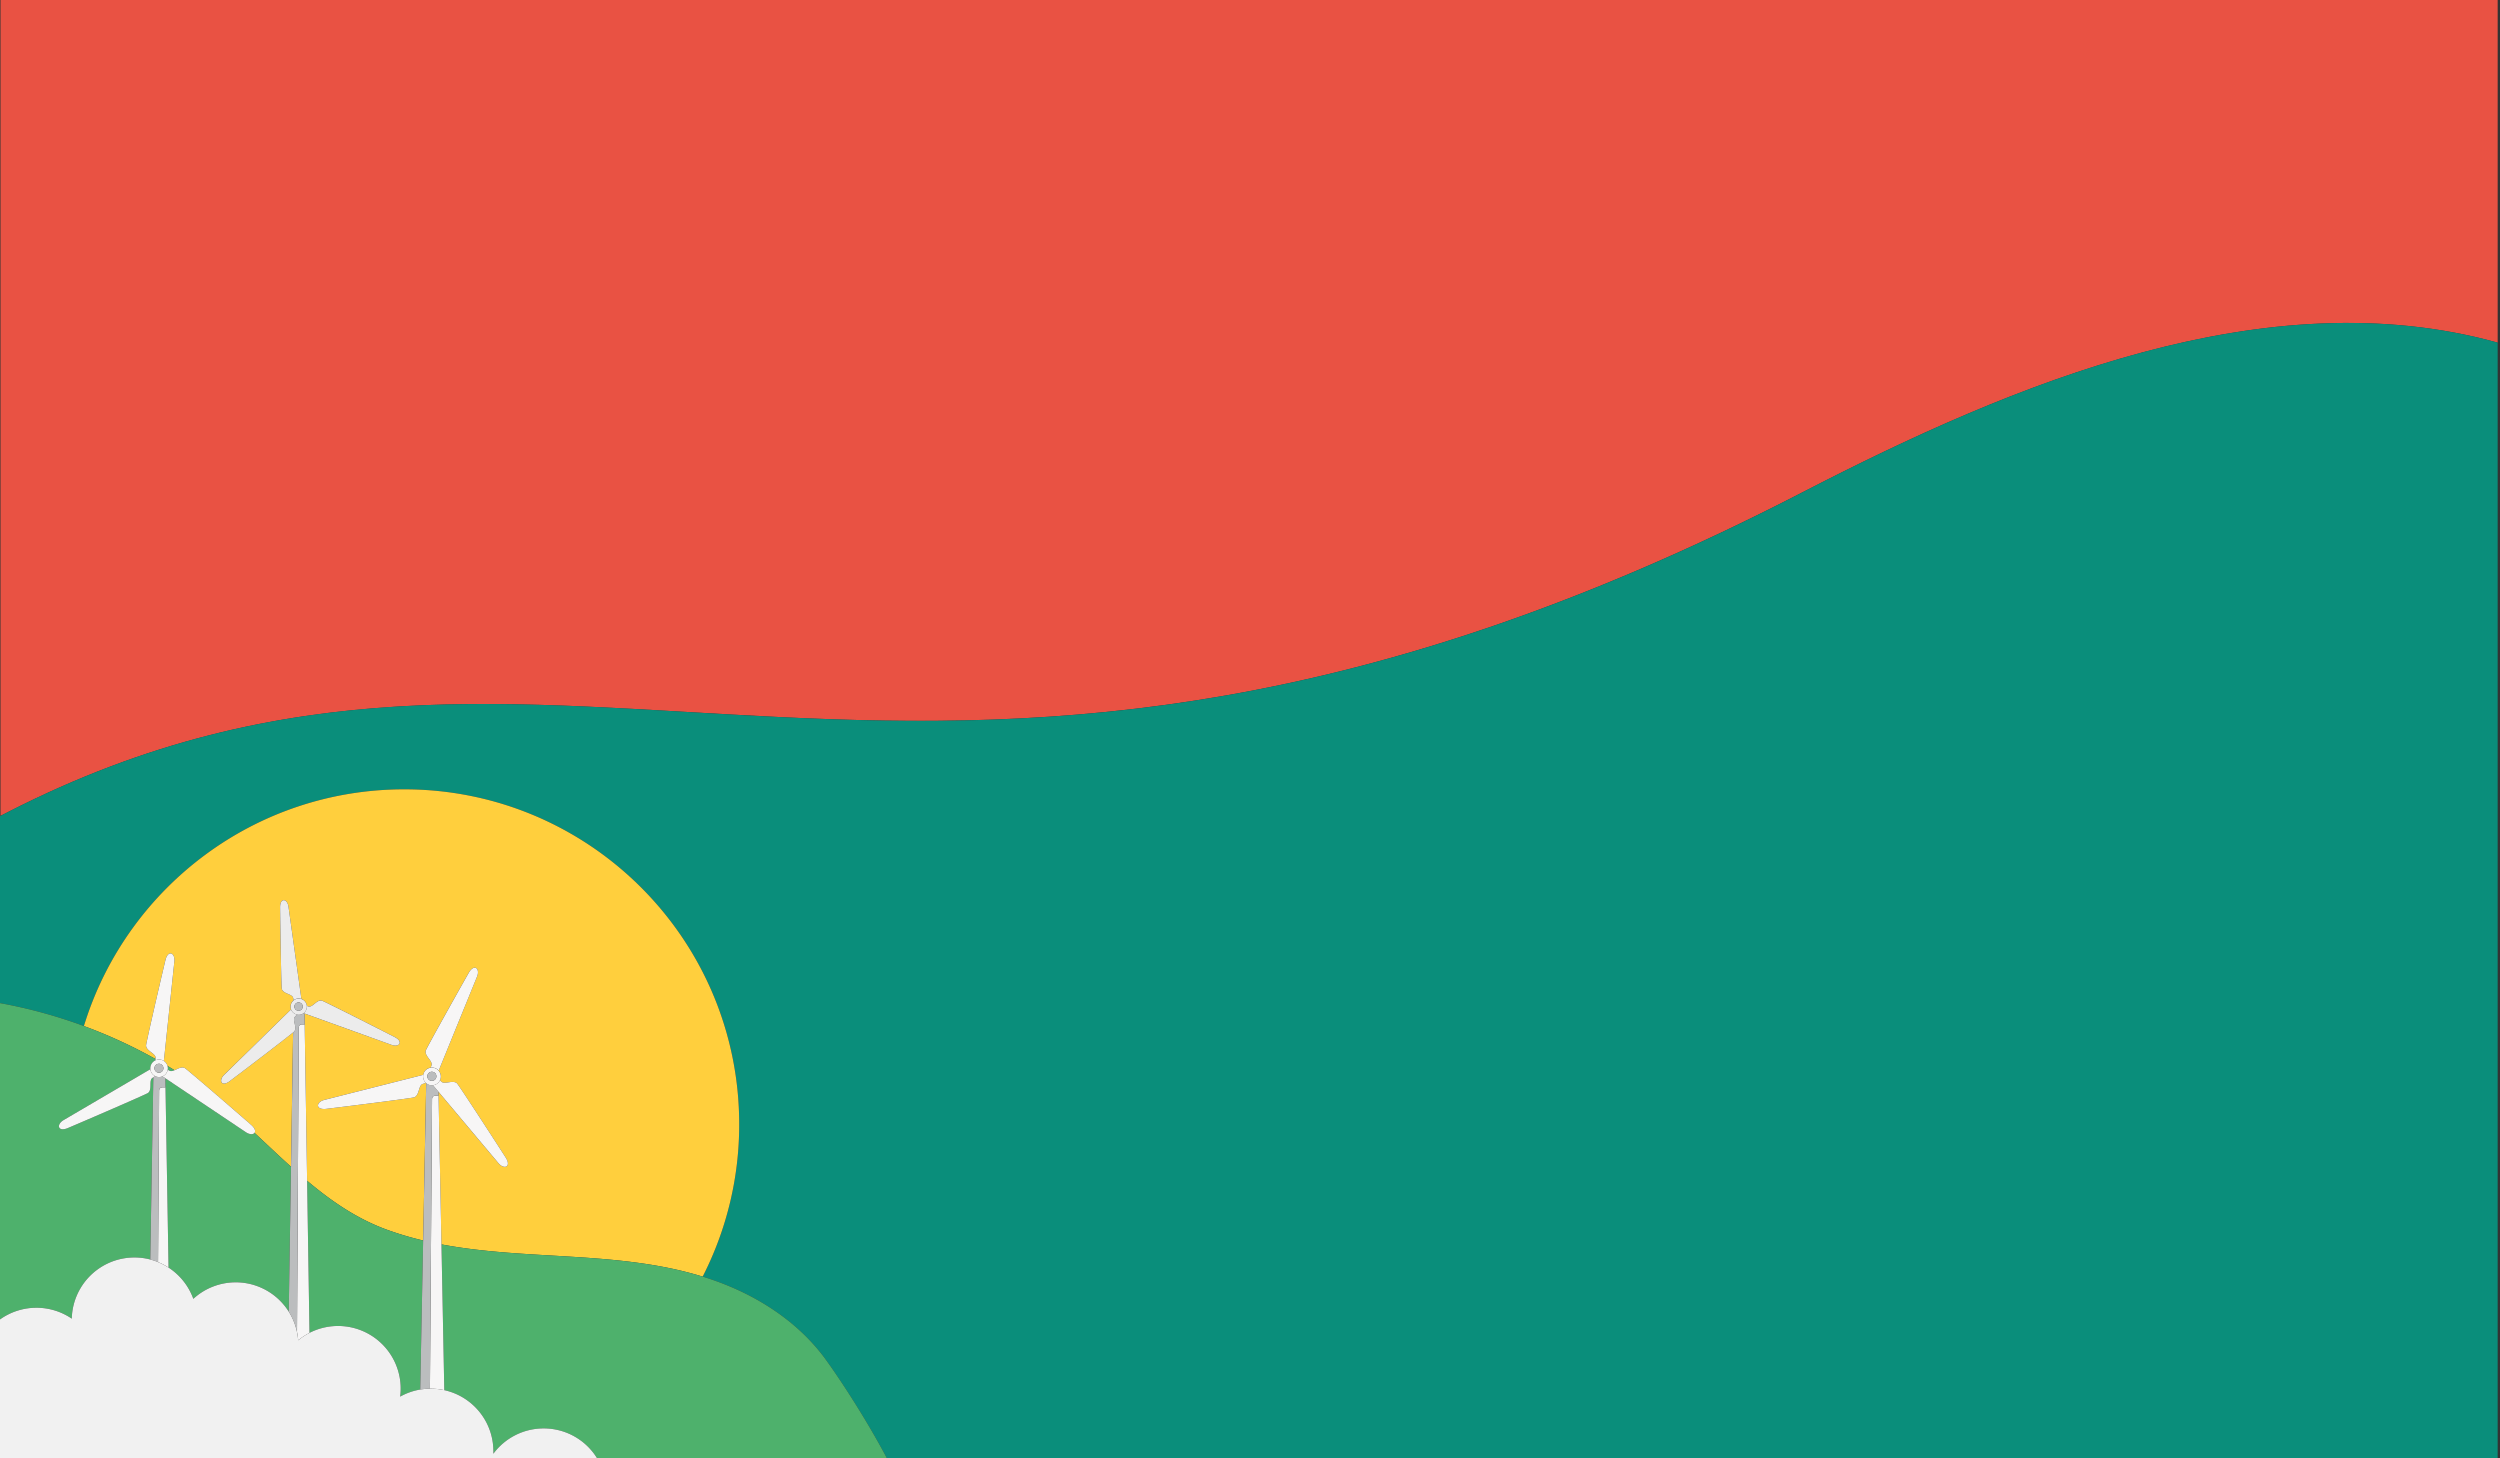
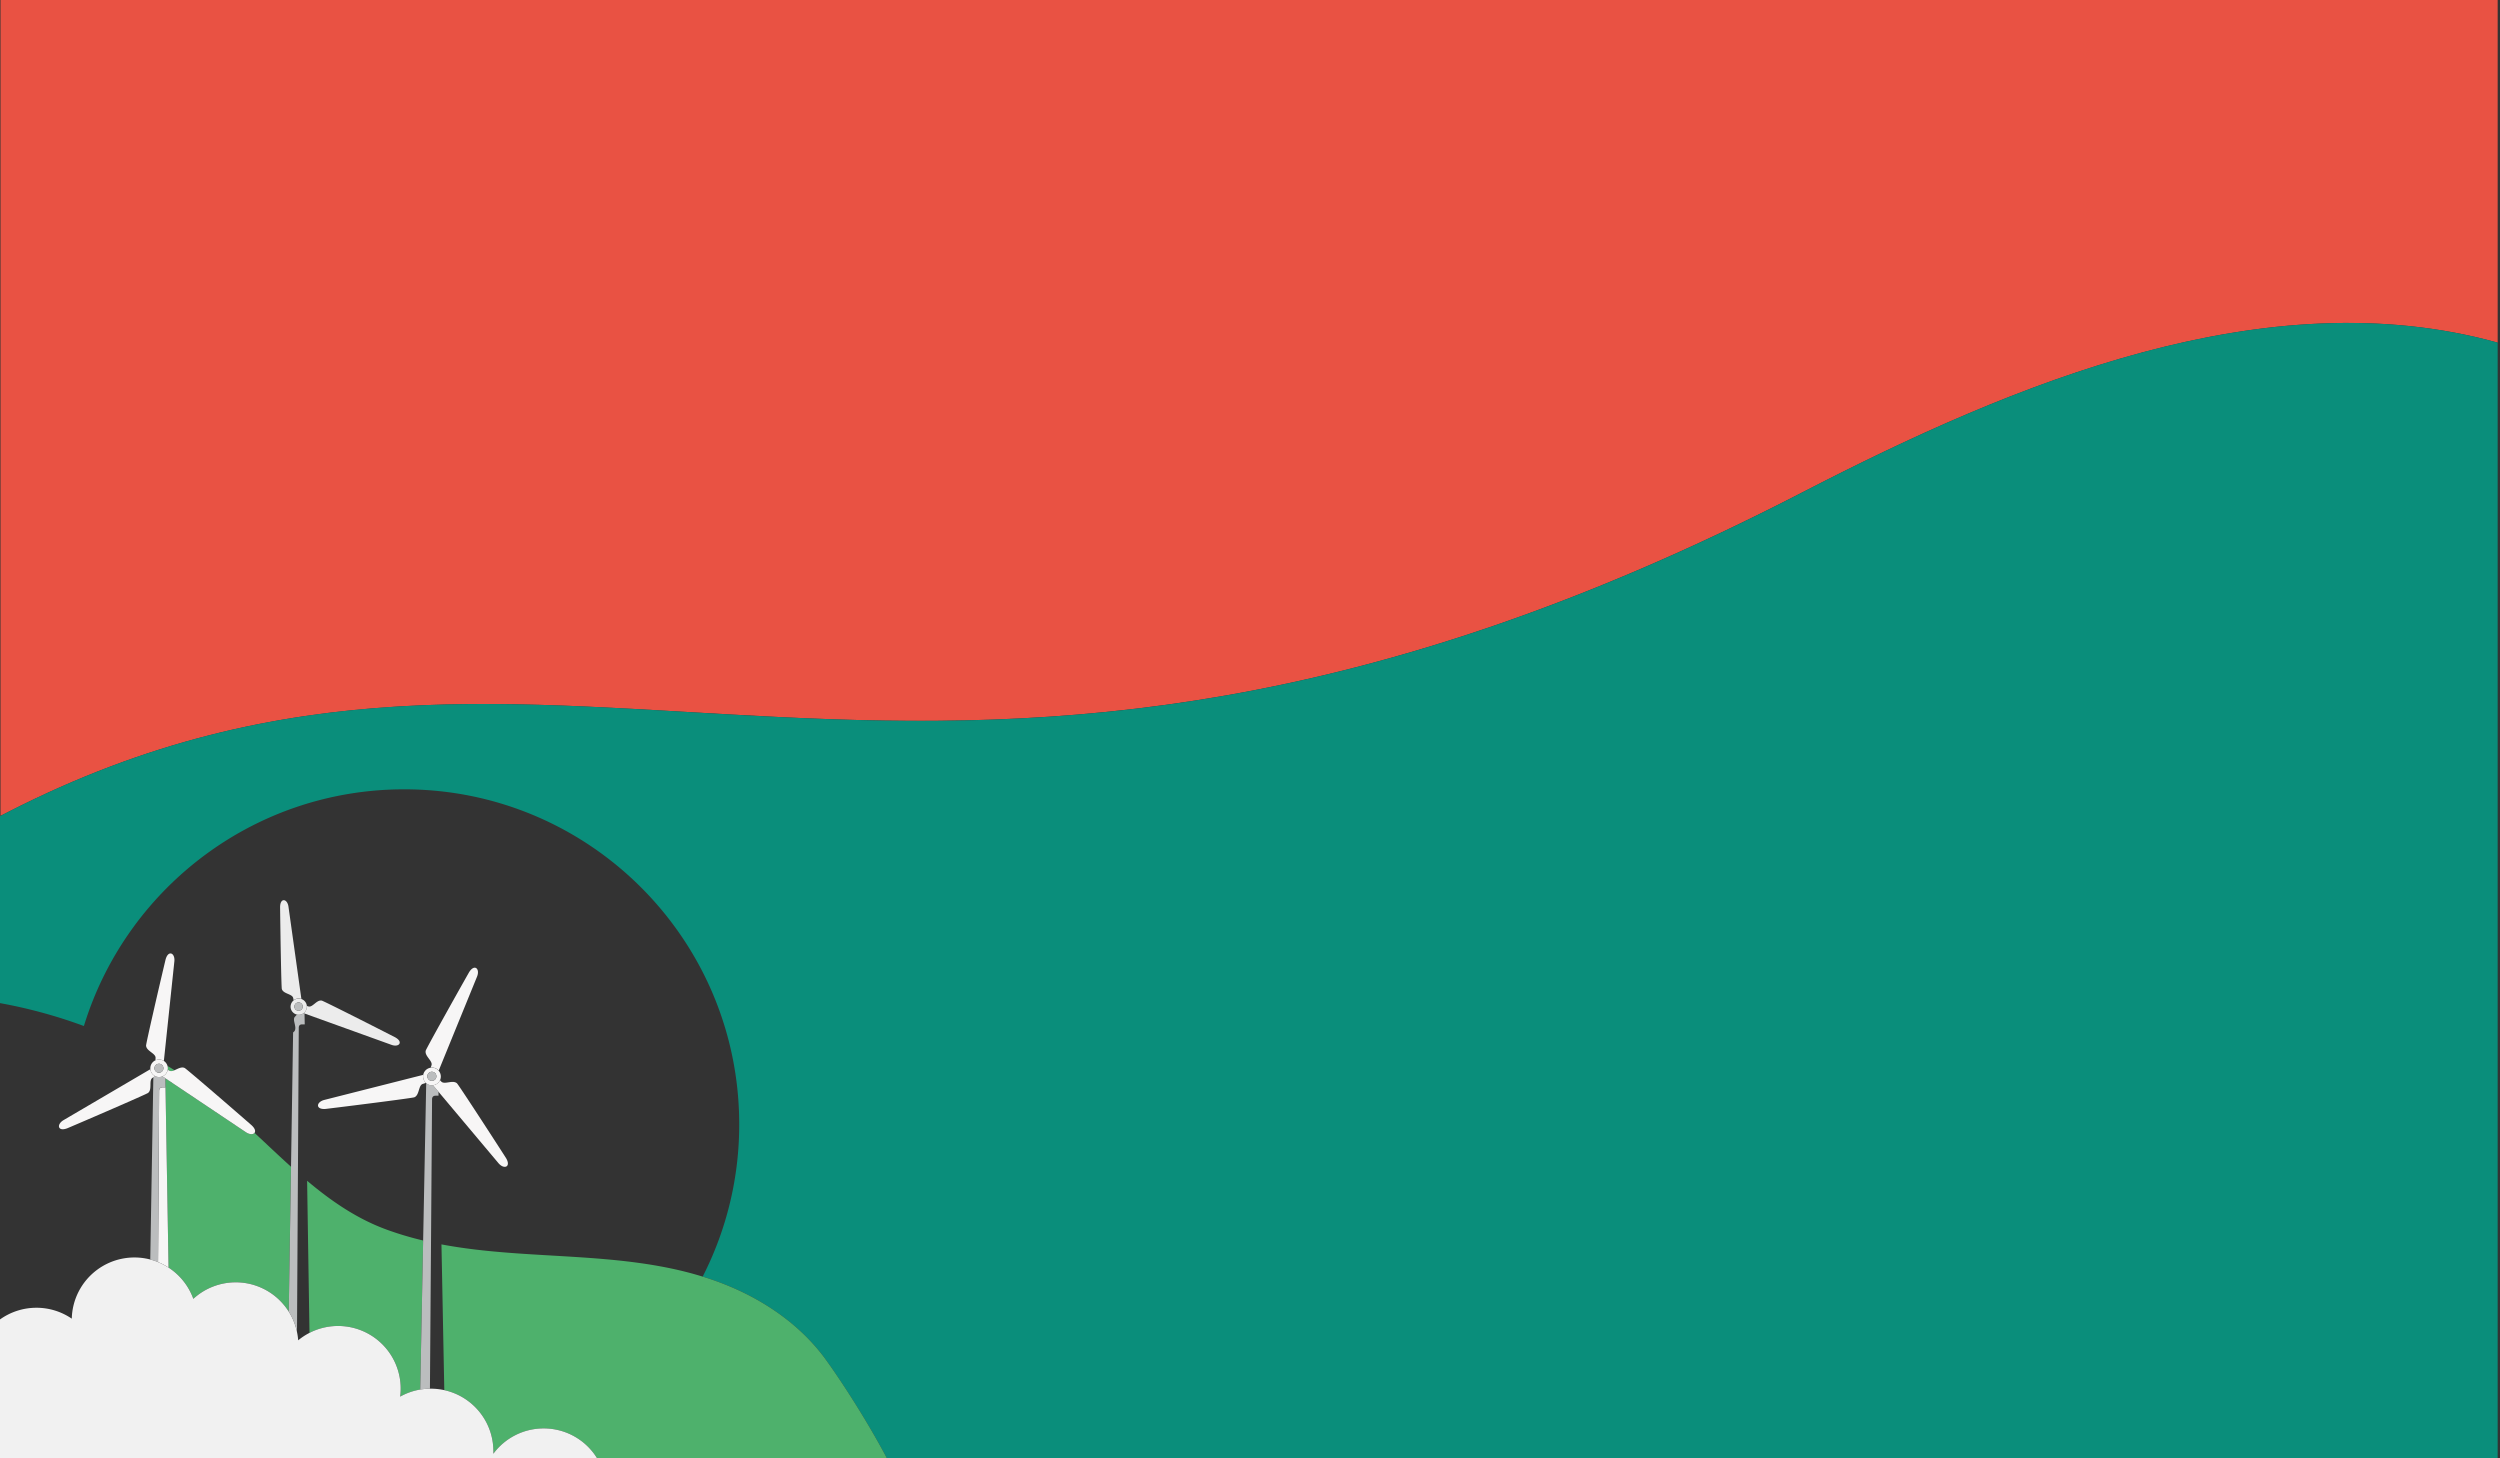
<svg xmlns="http://www.w3.org/2000/svg" id="Layer_1" data-name="Layer 1" viewBox="0 0 6000 3500">
  <rect x="0" y="0" width="6000" height="3500" fill="#333333" stroke="none" />
  <defs>
    <style>.cls-1{fill:none;}.cls-2{fill:#e95243;}.cls-3{fill:#0a8e7b;}.cls-4{fill:#ffcf3d;}.cls-5{fill:#4eb16c;}.cls-6{fill:#f7f6f6;}.cls-7{fill:#bbbdbe;}.cls-8{fill:#ececec;}.cls-9{fill:#f1f1f1;}</style>
  </defs>
  <path class="cls-1" d="M1.21,1958.12V0H0V1958.75Z" />
  <path class="cls-2" d="M1.21,1958.12q10-5.22,19.59-10.09c1335.26-680.86,2178.26,331.64,4305.46-766.68,507.39-262,1111.73-513.43,1668.17-359V0H1.21Z" />
  <path class="cls-3" d="M4326.26,1181.35C2199.06,2279.67,1356.06,1267.17,20.8,1948q-9.54,4.88-19.59,10.09l-1.21.63v448.74a1200.73,1200.73,0,0,1,201.35,55q2.31-7.54,4.77-15c105.42-321.16,407.62-553.09,764-553.09,444.06,0,804,360,804,804a800.67,800.67,0,0,1-87.68,365.5,710.68,710.68,0,0,1,72.9,26.93c86.16,37.45,166.25,95,221.89,171.4,34,46.75,97.93,144,147.4,237.77H5994.43V822.31C5438,667.92,4833.65,919.37,4326.26,1181.35Z" />
-   <path class="cls-4" d="M373.32,2539.45c1.22-11.44-22.42-16.62-22.75-30.26.08-5.27,26.8-122,46.7-205.93,6.41-24.3,23.34-16.27,21.18,4.16l-25.2,238.88a21.06,21.06,0,0,1,8.76,11.92q8.49,5.06,16.91,10.26c7.92-3.34,16.8-9,24.37-5.25,4.64,2.53,95.49,80.6,160.42,137.3,8.69,8,10,14.68,7.18,18.37,29.15,27.1,58,54.68,87.56,81.27l5-322.33c-16.05,13.28-94.61,73.51-153,117.54-19,13.64-26.4-2.18-12.73-15.56L698.52,2422.6a19.23,19.23,0,0,1-1-4,19.55,19.55,0,0,1,7.21-18c-.31-1.65-.64-3.29-1-4.89-1.47-10.61-24-10-27.37-22.23-1.12-4.78-3.24-116.34-4.13-196.64.32-23.4,17.43-20,20.08-1l31,221.59a19.55,19.55,0,0,1,13,15.77c.05.37.06.72.09,1.08,1.19.36,2.38.71,3.54,1,10.07,3.65,20-16.59,32.43-13.85,4.76,1.24,104.44,51.37,175.89,88,20.56,11.19,9.54,24.72-8.46,18.23L730.86,2432.4l.5,26.13h-.15l5.86,375.33c57.58,48.41,118.93,90.85,190.33,117a781.09,781.09,0,0,0,88.15,26.34l7.35-377.62c-.22-.18-.41-.37-.62-.56-2.43.72-4.87,1.48-7.19,2.24-11.31,2.85-7.94,27.16-20.8,32.25-5,1.78-125.49,17.33-212.26,27.83-25.36,2.44-23.66-16.48-3.48-21.6l237.21-60.13a21,21,0,0,1,1.24-4.28,21.27,21.27,0,0,1,16.62-13c.62-1.73,1.21-3.45,1.76-5.13,4.42-10.79-17.14-22.51-13.61-35.88,1.57-5.12,60.55-111.27,103.61-187.34,13.09-21.85,27.31-9.25,19.44,10l-92,225.48a21.31,21.31,0,0,1,3.6,21.95c-.15.37-.33.71-.5,1.07q1.38,1.49,2.76,2.91c7.48,8.94,27.9-4.68,38.08,4.69,3.81,3.77,70.23,105.43,117.46,179,13.23,21.77-4.54,28.48-17.94,12.54l-144-171.4,7.14,366.33c206.54,39,424.88,14.71,627,77.34a800.67,800.67,0,0,0,87.68-365.5c0-444.05-360-804-804-804-356.42,0-658.62,231.93-764,553.09q-2.46,7.48-4.77,15a1211.43,1211.43,0,0,1,171.88,79.11Z" />
-   <path class="cls-5" d="M87.46,3138.61a149.65,149.65,0,0,1,84.82,26.21,150.42,150.42,0,0,1,188.34-142l7.4-437.27-1.83,1.23c-9.93,5.81-.06,27.91-10.85,36.27-4.29,3.07-114.12,50.88-193.44,84.66-23.36,9.27-26.94-9.12-9.23-19.51l208.21-122.11a21.47,21.47,0,0,1,0-4.39,21,21,0,0,1,12.18-16.9c.06-1.07.12-2.13.17-3.19a1211.43,1211.43,0,0,0-171.88-79.11A1200.73,1200.73,0,0,0,0,2407.49v759.18A149.6,149.6,0,0,1,87.46,3138.61Z" />
  <path class="cls-5" d="M1759.41,3090.83a710.68,710.68,0,0,0-72.9-26.93c-202.14-62.63-420.48-38.38-627-77.34l6.81,349.79a150.42,150.42,0,0,1,117.89,146.84c0,2-.07,3.94-.15,5.89A150.39,150.39,0,0,1,1433.11,3500H2128.7c-49.47-93.77-113.37-191-147.4-237.77C1925.66,3185.8,1845.57,3128.28,1759.41,3090.83Z" />
  <path class="cls-5" d="M1015.55,2977.22a781.09,781.09,0,0,1-88.15-26.34c-71.4-26.17-132.75-68.61-190.33-117l5.7,365.11a150.25,150.25,0,0,1,217.68,153,149.73,149.73,0,0,1,48.13-17Z" />
  <path class="cls-5" d="M402.69,2566.1c0,.39-.12.77-.18,1.15,1.14.69,2.29,1.36,3.41,2,3.63,2.44,8.14,1.27,13-.77q-8.42-5.2-16.91-10.26A20.89,20.89,0,0,1,402.69,2566.1Z" />
  <path class="cls-5" d="M610.89,2718.9c-3.19,4.18-11.66,4.5-20.72-1.57L396.88,2587.92l.41,21.71h-.1l7.33,432.61a150.77,150.77,0,0,1,59.48,75,150.31,150.31,0,0,1,229,30.65l5.43-347.71C668.92,2773.58,640,2746,610.89,2718.9Z" />
  <path class="cls-6" d="M390.29,2609.63c-5.9,0-8.36,3.51-8.36,8.6,0,2.42-1.26,201.94-2.58,410.82a150.23,150.23,0,0,1,25.17,13.19l-7.33-432.61Z" />
  <path class="cls-7" d="M390.29,2609.63h7l-.41-21.71-6.95-4.65a21,21,0,0,1-10.35,1.53,21.22,21.22,0,0,1-7.18-2.12c-1.48.94-2.95,1.9-4.38,2.86l-7.4,437.27a147.42,147.42,0,0,1,18.73,6.24c1.32-208.88,2.58-408.4,2.58-410.82C381.93,2613.14,384.39,2609.63,390.29,2609.63Z" />
  <path class="cls-6" d="M384,2543a20.78,20.78,0,0,1,9.26,3.31l25.2-238.88c2.16-20.43-14.77-28.46-21.18-4.16-19.9,83.89-46.62,200.66-46.7,205.93.33,13.64,24,18.82,22.75,30.26l-.09,2.15c-.05,1.06-.11,2.12-.17,3.19A21,21,0,0,1,384,2543Z" />
  <path class="cls-6" d="M360.88,2566.08,152.67,2688.19c-17.71,10.39-14.13,28.78,9.23,19.51,79.32-33.78,189.15-81.59,193.44-84.66,10.79-8.36.92-30.46,10.85-36.27l1.83-1.23c1.43-1,2.9-1.92,4.38-2.86A21.07,21.07,0,0,1,360.88,2566.08Z" />
  <path class="cls-6" d="M405.92,2569.25c-1.12-.64-2.27-1.31-3.41-2a21,21,0,0,1-12.58,16l6.95,4.65,193.29,129.41c9.06,6.07,17.53,5.75,20.72,1.57,2.82-3.69,1.51-10.4-7.18-18.37-64.93-56.7-155.78-134.77-160.42-137.3-7.57-3.76-16.45,1.91-24.37,5.25C414.06,2570.52,409.55,2571.69,405.92,2569.25Z" />
  <path class="cls-6" d="M372.4,2582.68a21.22,21.22,0,0,0,7.18,2.12,21,21,0,0,0,22.93-17.55c.06-.38.14-.76.18-1.15a21,21,0,0,0-41.81-4.41,21.47,21.47,0,0,0,0,4.39A21.07,21.07,0,0,0,372.4,2582.68Zm9.05-29.73a10.75,10.75,0,1,1-10.75,10.75A10.75,10.75,0,0,1,381.45,2553Z" />
  <circle class="cls-7" cx="381.45" cy="2563.7" r="10.75" />
-   <path class="cls-6" d="M737.07,2833.86l-5.86-375.33h-6.37c-5.49,0-7.79,3.26-7.79,8,0,3.44-2.72,471.88-4.22,730.23a150.28,150.28,0,0,1,2.84,20.05,150.77,150.77,0,0,1,27.1-17.85Z" />
  <path class="cls-7" d="M717.05,2466.54c0-4.75,2.3-8,7.79-8h6.52l-.5-26.13-2.22-.8a19.44,19.44,0,0,1-16,3.41c-1.6,1.7-3.19,3.42-4.68,5.1-7.68,7.49,6.22,25.24-1.65,35.22a34.7,34.7,0,0,1-2.85,2.51l-5,322.33L693,3147.88a149.59,149.59,0,0,1,19.81,48.89C714.33,2938.42,717.05,2470,717.05,2466.54Z" />
  <path class="cls-8" d="M723.32,2397.44l-31-221.59c-2.65-18.95-19.76-22.39-20.08,1,.89,80.3,3,191.86,4.13,196.64,3.36,12.26,25.9,11.62,27.37,22.23.33,1.6.66,3.24,1,4.89a19.4,19.4,0,0,1,18.58-3.18Z" />
-   <path class="cls-8" d="M706.33,2475.33c7.87-10-6-27.73,1.65-35.22,1.49-1.68,3.08-3.4,4.68-5.1a19.58,19.58,0,0,1-14.14-12.41L537.8,2579.82c-13.67,13.38-6.29,29.2,12.73,15.56,58.34-44,136.9-104.26,153-117.54A34.7,34.7,0,0,0,706.33,2475.33Z" />
  <path class="cls-8" d="M728.64,2431.6l2.22.8,208.94,75.32c18,6.49,29-7,8.46-18.23-71.45-36.64-171.13-86.77-175.89-88-12.42-2.74-22.36,17.5-32.43,13.85-1.16-.33-2.35-.68-3.54-1A19.53,19.53,0,0,1,728.64,2431.6Z" />
  <path class="cls-8" d="M712.66,2435a19.44,19.44,0,0,0,16-3.41,19.53,19.53,0,0,0,7.76-17.31c0-.36,0-.71-.09-1.08a19.58,19.58,0,0,0-38.78,5.42,19.23,19.23,0,0,0,1,4A19.58,19.58,0,0,0,712.66,2435Zm1.49-28.9a10,10,0,1,1-7.29,12.13A10,10,0,0,1,714.15,2406.11Z" />
  <path class="cls-7" d="M706.86,2418.24a10,10,0,1,0,7.29-12.13A10,10,0,0,0,706.86,2418.24Z" />
-   <path class="cls-6" d="M1052.33,2620.21l.18,9.47h-7.09c-6,0-8.48,3.56-8.48,8.72,0,4.14-3.62,497.69-5.06,694.46.65,0,1.29,0,1.94,0a151.05,151.05,0,0,1,32.48,3.52l-6.81-349.79-7.14-366.33Z" />
  <path class="cls-7" d="M1036.94,2638.4c0-5.16,2.5-8.72,8.48-8.72h7.09l-.18-9.47-13.14-15.65a21.21,21.21,0,0,1-16.29-5l-7.35,377.62-7,357.73a151.52,151.52,0,0,1,23.3-2.09C1033.32,3136.09,1036.94,2642.54,1036.94,2638.4Z" />
  <path class="cls-6" d="M1044.77,2563.67a21.14,21.14,0,0,1,8.09,5.83l92-225.48c7.87-19.28-6.35-31.88-19.44-10-43.06,76.07-102,182.22-103.61,187.34-3.53,13.37,18,25.09,13.61,35.88-.55,1.68-1.14,3.4-1.76,5.13A21.24,21.24,0,0,1,1044.77,2563.67Z" />
  <path class="cls-6" d="M1015.76,2579.63l-237.21,60.13c-20.18,5.12-21.88,24,3.48,21.6,86.77-10.5,207.21-26.05,212.26-27.83,12.86-5.09,9.49-29.4,20.8-32.25,2.32-.76,4.76-1.52,7.19-2.24A21.32,21.32,0,0,1,1015.76,2579.63Z" />
  <path class="cls-6" d="M1039.19,2604.56l13.14,15.65,0,0,144,171.4c13.4,15.94,31.17,9.23,17.94-12.54-47.23-73.54-113.65-175.2-117.46-179-10.18-9.37-30.6,4.25-38.08-4.69q-1.38-1.42-2.76-2.91A21.29,21.29,0,0,1,1039.19,2604.56Z" />
  <path class="cls-6" d="M1039.19,2604.56a21.29,21.29,0,0,0,16.77-12c.17-.36.35-.7.5-1.07a21.31,21.31,0,0,0-39.46-16.1,21,21,0,0,0-1.24,4.28,21.32,21.32,0,0,0,6.52,19.41c.21.19.4.38.62.56a21.21,21.21,0,0,0,16.29,5Zm.3-31.91a10.9,10.9,0,1,1-13.5,7.43A10.9,10.9,0,0,1,1039.49,2572.65Z" />
  <path class="cls-7" d="M1033.42,2593.58a10.9,10.9,0,1,0-7.43-13.5A10.9,10.9,0,0,0,1033.42,2593.58Z" />
  <path class="cls-9" d="M1304.88,3428.2A150.16,150.16,0,0,0,1184,3489.08c.08-1.95.15-3.91.15-5.89a150.22,150.22,0,0,0-150.37-150.36c-.65,0-1.29,0-1.94,0a151.52,151.52,0,0,0-23.3,2.09,149.73,149.73,0,0,0-48.13,17,150.29,150.29,0,0,0-244.78-135.13A150.32,150.32,0,0,0,464,3117.23a150.72,150.72,0,0,0-84.65-88.18,147.42,147.42,0,0,0-18.73-6.24,150.42,150.42,0,0,0-188.34,142A150.34,150.34,0,0,0,0,3166.67V3500H1433.11A150.28,150.28,0,0,0,1304.88,3428.2Z" />
</svg>